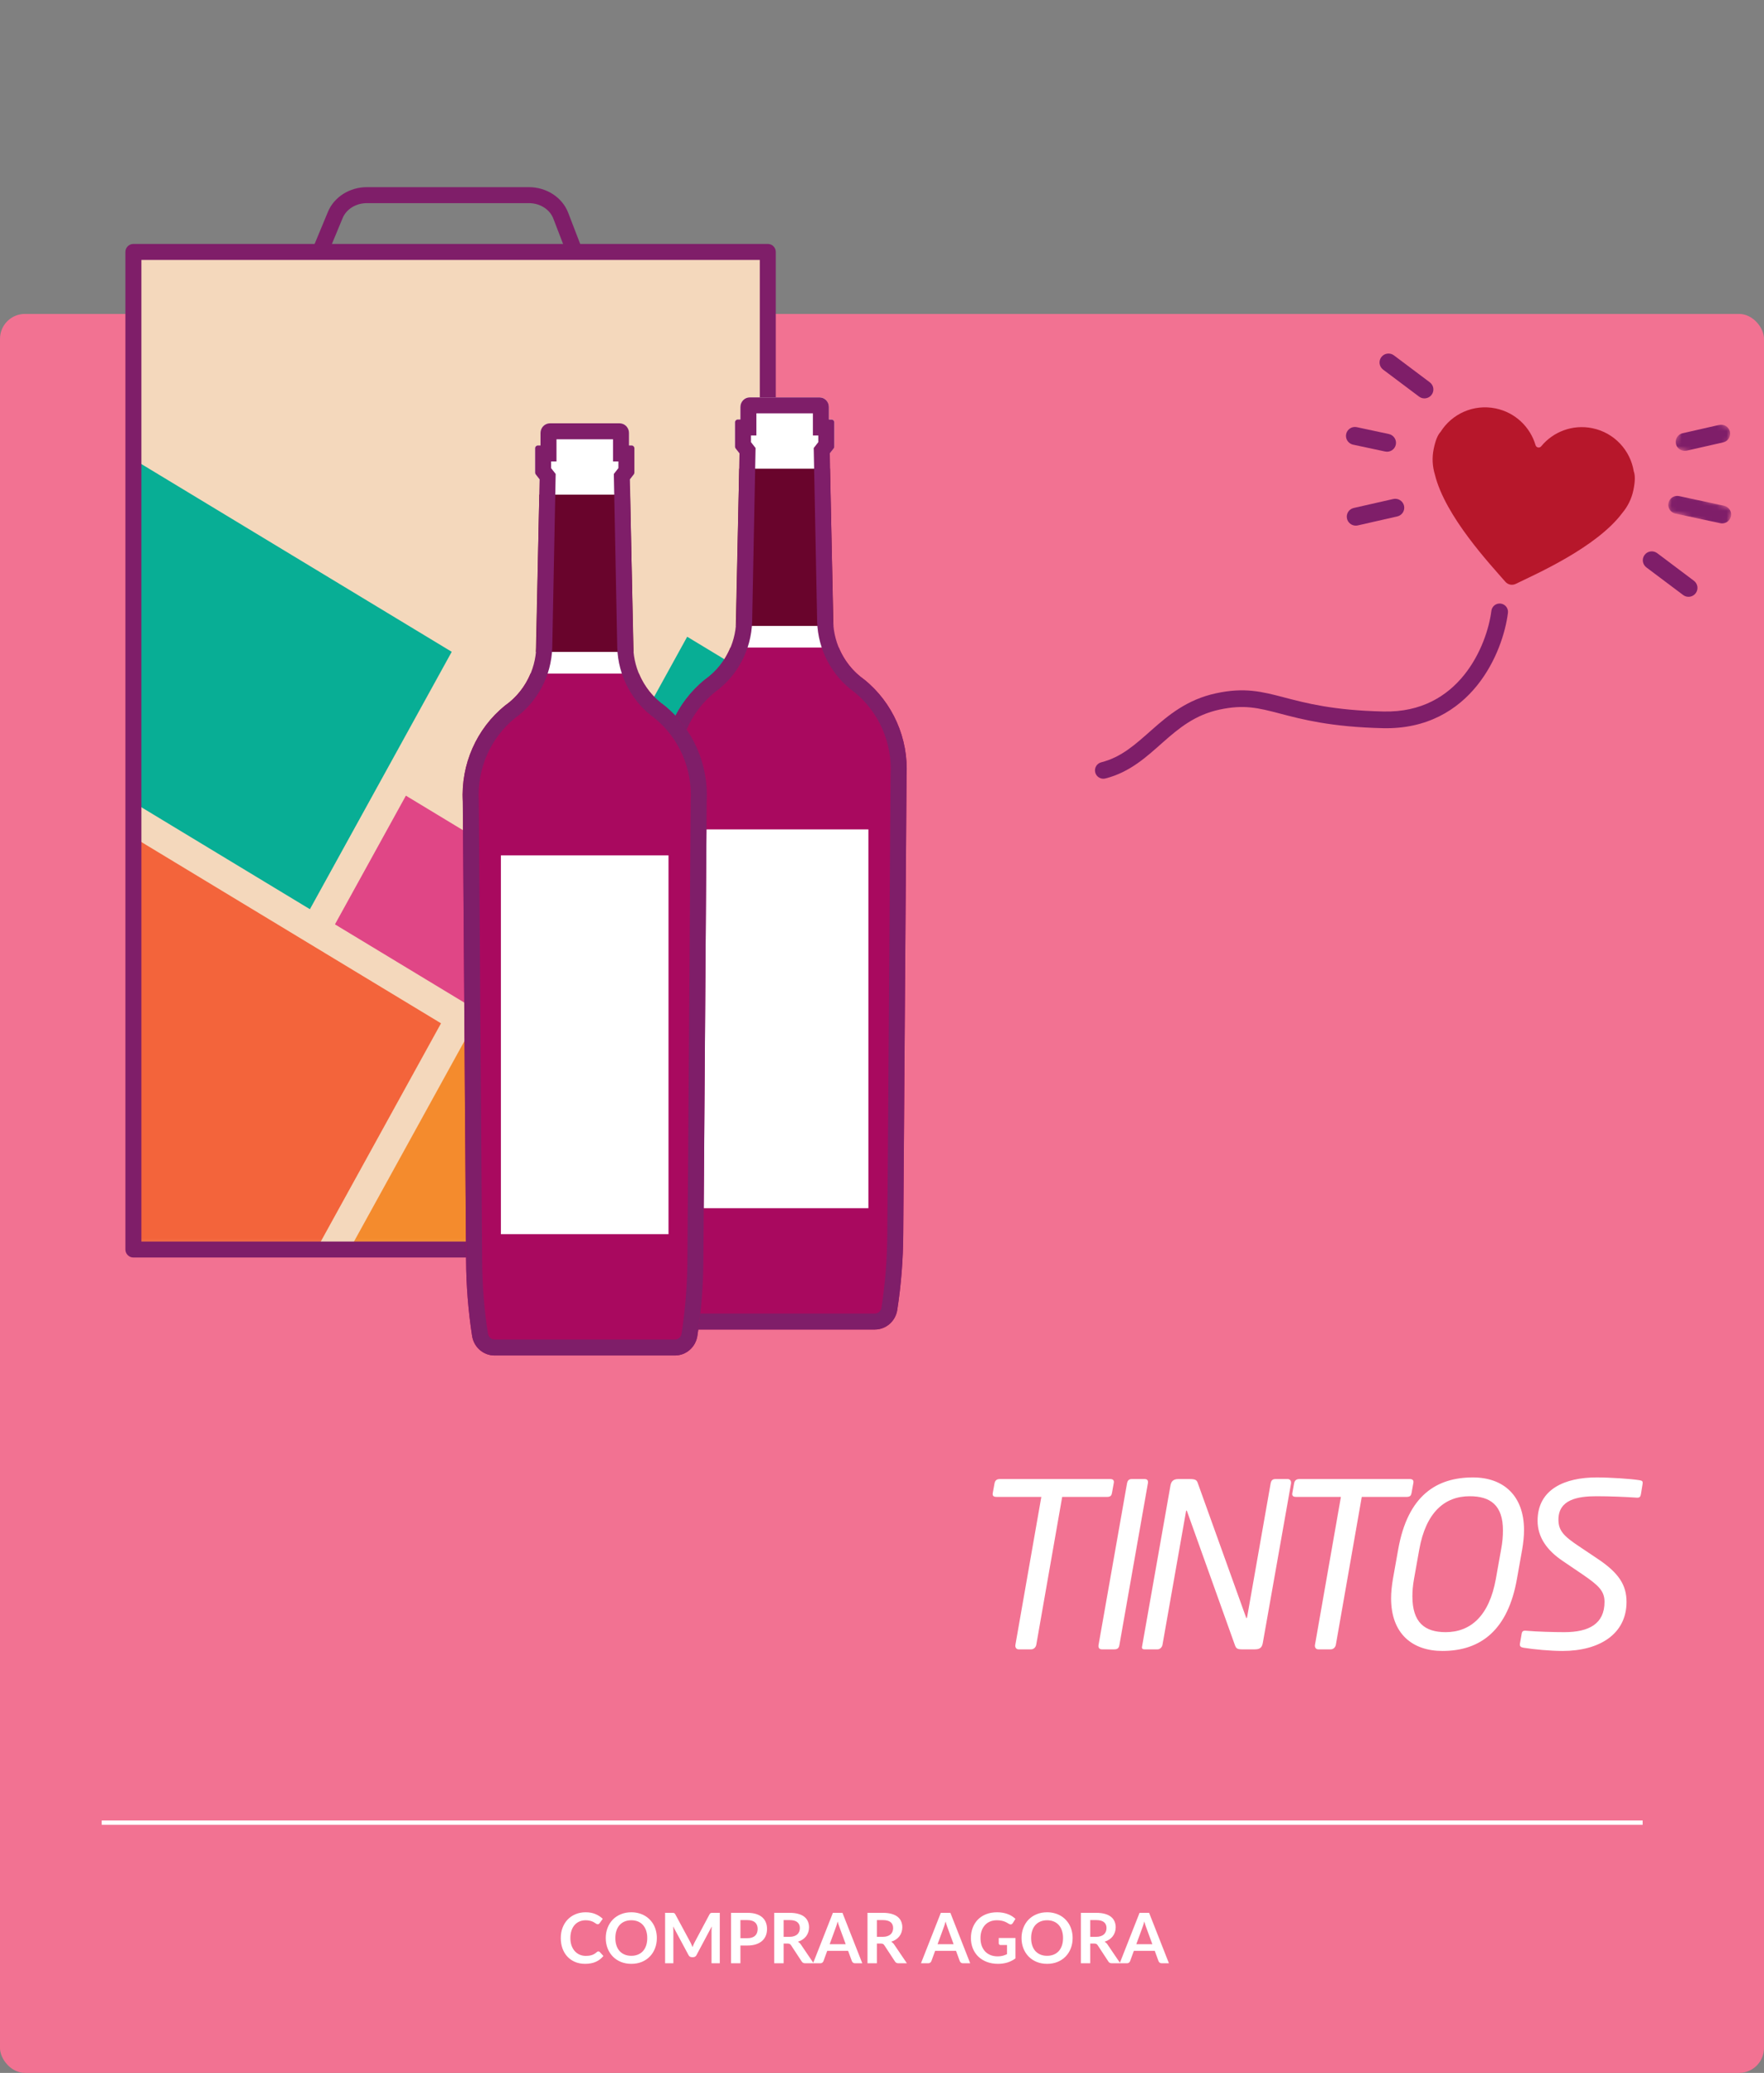
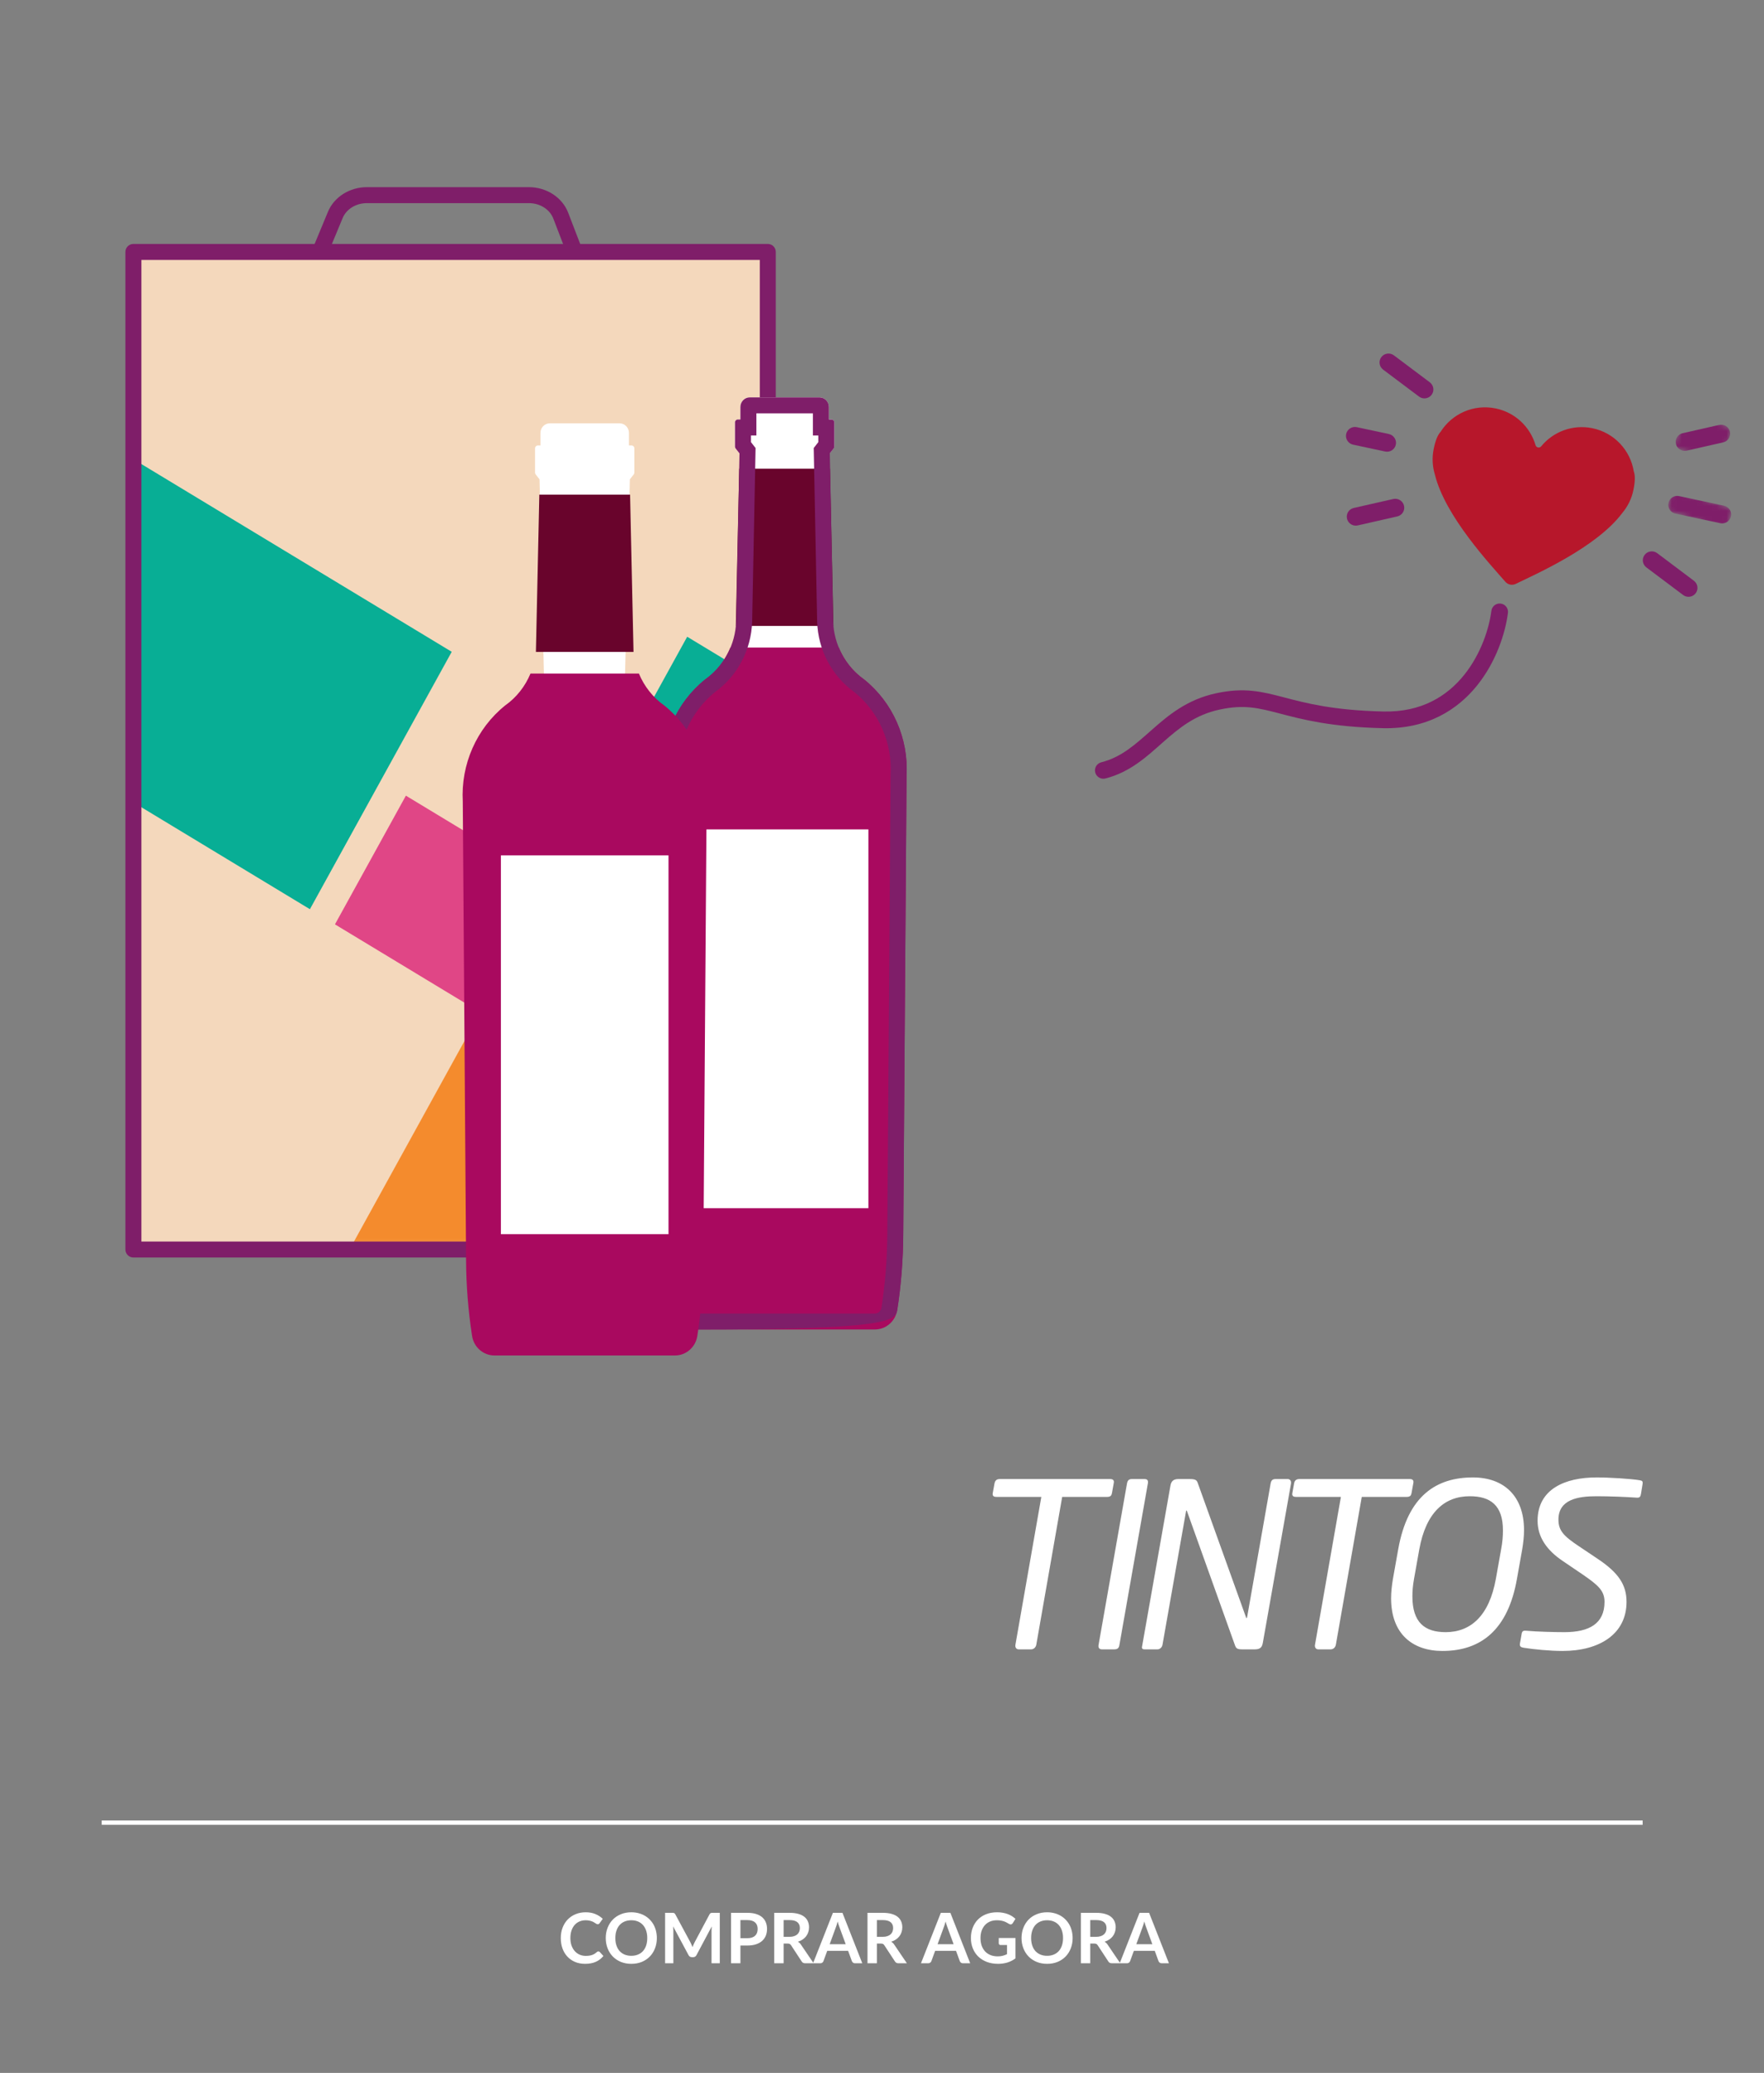
<svg xmlns="http://www.w3.org/2000/svg" width="354" height="416" viewBox="0 0 354 416" fill="none">
  <rect x="0" y="0" width="354" height="416" fill="#808080" stroke="none" />
-   <rect y="63" width="354" height="353" rx="5" fill="#F27292" />
  <path d="M213.159 300.41H222.129C222.865 300.41 223.049 300.134 223.141 299.674L223.509 297.65C223.647 297.006 223.279 296.822 222.773 296.822H200.647C200.141 296.822 199.727 297.006 199.589 297.65L199.221 299.674C199.129 300.272 199.497 300.41 200.003 300.41H208.973L203.775 330.08C203.683 330.54 203.913 331 204.419 331H206.949C207.455 331 207.869 330.586 207.961 330.08L213.159 300.41ZM227.135 296.822C226.445 296.822 226.261 297.236 226.169 297.696L220.465 330.08C220.373 330.54 220.511 331 221.109 331H223.639C224.283 331 224.559 330.724 224.651 330.08L230.355 297.696C230.447 297.098 230.263 296.822 229.665 296.822H227.135ZM254.993 297.696C255.085 297.236 255.269 296.822 255.959 296.822H258.397C258.857 296.822 259.087 297.144 259.087 297.512C259.087 297.604 259.087 297.65 259.087 297.696L253.429 329.666C253.291 330.402 253.061 331 251.865 331H249.197C248.231 331 248.047 330.724 247.863 330.264L238.203 303.262L238.111 303.124C238.065 303.124 238.019 303.17 238.019 303.262L233.281 330.126C233.189 330.586 232.775 331 232.315 331H229.647C229.325 331 229.095 330.862 229.187 330.448L234.891 298.11C235.029 297.374 235.397 296.822 236.455 296.822H238.709C239.997 296.822 240.181 297.052 240.411 297.742L249.979 324.376C250.071 324.652 250.117 324.744 250.163 324.744C250.209 324.744 250.255 324.652 250.301 324.376L254.993 297.696ZM273.278 300.41H282.248C282.984 300.41 283.168 300.134 283.26 299.674L283.628 297.65C283.766 297.006 283.398 296.822 282.892 296.822H260.766C260.26 296.822 259.846 297.006 259.708 297.65L259.34 299.674C259.248 300.272 259.616 300.41 260.122 300.41H269.092L263.894 330.08C263.802 330.54 264.032 331 264.538 331H267.068C267.574 331 267.988 330.586 268.08 330.08L273.278 300.41ZM305.843 307.08C305.843 300.134 301.703 296.5 295.585 296.5C288.363 296.5 282.521 300.042 280.589 310.944L279.531 316.878C279.301 318.258 279.163 319.546 279.163 320.742C279.163 327.964 283.533 331.322 289.467 331.322C297.241 331.322 302.623 327.044 304.417 316.878L305.475 310.944C305.705 309.564 305.843 308.276 305.843 307.08ZM301.611 307.126C301.611 308.23 301.519 309.518 301.243 310.944L300.185 316.878C298.851 324.284 295.125 327.55 290.111 327.55C285.925 327.55 283.441 325.618 283.441 320.374C283.441 319.316 283.533 318.166 283.763 316.878L284.821 310.944C286.155 303.538 289.881 300.272 294.941 300.272C299.127 300.272 301.611 302.112 301.611 307.126ZM320.385 296.5C314.129 296.5 308.563 298.8 308.563 305.194C308.563 308.506 310.449 311.128 313.577 313.244L317.579 315.958C320.799 318.166 321.995 319.27 321.995 321.478C321.995 325.848 318.913 327.55 313.945 327.55C311.829 327.55 308.471 327.458 306.401 327.274C305.619 327.182 305.435 327.366 305.343 328.01L305.021 329.85C304.929 330.402 305.205 330.586 305.757 330.678C307.735 331 311.047 331.322 313.577 331.322C320.937 331.322 326.411 327.964 326.411 321.478C326.411 318.12 324.893 315.682 320.615 312.83L316.843 310.3C313.807 308.276 312.749 307.172 312.749 304.964C312.749 300.916 316.659 300.272 320.385 300.272C323.053 300.272 326.273 300.41 328.297 300.548C329.079 300.64 329.217 300.364 329.309 299.812L329.631 297.834C329.723 297.282 329.585 297.144 328.987 297.052C327.285 296.776 323.099 296.5 320.385 296.5Z" fill="white" />
  <path d="M120.078 391.613C120.181 391.613 120.272 391.653 120.351 391.732L121.093 392.537C120.682 393.046 120.176 393.435 119.574 393.706C118.977 393.977 118.258 394.112 117.418 394.112C116.667 394.112 115.99 393.984 115.388 393.727C114.791 393.47 114.28 393.113 113.855 392.656C113.43 392.199 113.104 391.653 112.875 391.018C112.651 390.383 112.539 389.69 112.539 388.939C112.539 388.178 112.66 387.483 112.903 386.853C113.146 386.218 113.486 385.672 113.925 385.215C114.368 384.758 114.896 384.403 115.507 384.151C116.118 383.894 116.795 383.766 117.537 383.766C118.274 383.766 118.928 383.887 119.497 384.13C120.071 384.373 120.559 384.69 120.96 385.082L120.33 385.957C120.293 386.013 120.244 386.062 120.183 386.104C120.127 386.146 120.048 386.167 119.945 386.167C119.875 386.167 119.803 386.148 119.728 386.111C119.653 386.069 119.572 386.02 119.483 385.964C119.394 385.903 119.292 385.838 119.175 385.768C119.058 385.698 118.923 385.635 118.769 385.579C118.615 385.518 118.435 385.469 118.23 385.432C118.029 385.39 117.796 385.369 117.53 385.369C117.077 385.369 116.662 385.451 116.284 385.614C115.911 385.773 115.589 386.006 115.318 386.314C115.047 386.617 114.837 386.991 114.688 387.434C114.539 387.873 114.464 388.374 114.464 388.939C114.464 389.508 114.543 390.015 114.702 390.458C114.865 390.901 115.085 391.275 115.36 391.578C115.635 391.881 115.96 392.115 116.333 392.278C116.706 392.437 117.108 392.516 117.537 392.516C117.794 392.516 118.025 392.502 118.23 392.474C118.44 392.446 118.631 392.402 118.804 392.341C118.981 392.28 119.147 392.203 119.301 392.11C119.46 392.012 119.616 391.893 119.77 391.753C119.817 391.711 119.866 391.678 119.917 391.655C119.968 391.627 120.022 391.613 120.078 391.613ZM131.817 388.939C131.817 389.681 131.693 390.369 131.446 391.004C131.203 391.634 130.858 392.18 130.41 392.642C129.962 393.104 129.423 393.466 128.793 393.727C128.163 393.984 127.463 394.112 126.693 394.112C125.928 394.112 125.23 393.984 124.6 393.727C123.97 393.466 123.429 393.104 122.976 392.642C122.528 392.18 122.18 391.634 121.933 391.004C121.686 390.369 121.562 389.681 121.562 388.939C121.562 388.197 121.686 387.511 121.933 386.881C122.18 386.246 122.528 385.698 122.976 385.236C123.429 384.774 123.97 384.415 124.6 384.158C125.23 383.897 125.928 383.766 126.693 383.766C127.206 383.766 127.689 383.827 128.142 383.948C128.595 384.065 129.01 384.233 129.388 384.452C129.766 384.667 130.104 384.93 130.403 385.243C130.706 385.551 130.963 385.896 131.173 386.279C131.383 386.662 131.542 387.077 131.649 387.525C131.761 387.973 131.817 388.444 131.817 388.939ZM129.892 388.939C129.892 388.384 129.817 387.887 129.668 387.448C129.519 387.005 129.306 386.629 129.031 386.321C128.756 386.013 128.42 385.777 128.023 385.614C127.631 385.451 127.188 385.369 126.693 385.369C126.198 385.369 125.753 385.451 125.356 385.614C124.964 385.777 124.628 386.013 124.348 386.321C124.073 386.629 123.86 387.005 123.711 387.448C123.562 387.887 123.487 388.384 123.487 388.939C123.487 389.494 123.562 389.994 123.711 390.437C123.86 390.876 124.073 391.249 124.348 391.557C124.628 391.86 124.964 392.094 125.356 392.257C125.753 392.42 126.198 392.502 126.693 392.502C127.188 392.502 127.631 392.42 128.023 392.257C128.42 392.094 128.756 391.86 129.031 391.557C129.306 391.249 129.519 390.876 129.668 390.437C129.817 389.994 129.892 389.494 129.892 388.939ZM144.447 383.878V394H142.788V387.462C142.788 387.201 142.802 386.918 142.83 386.615L139.771 392.362C139.626 392.637 139.404 392.775 139.106 392.775H138.84C138.541 392.775 138.319 392.637 138.175 392.362L135.081 386.594C135.095 386.748 135.106 386.9 135.116 387.049C135.125 387.198 135.13 387.336 135.13 387.462V394H133.471V383.878H134.892C134.976 383.878 135.048 383.88 135.109 383.885C135.169 383.89 135.223 383.901 135.27 383.92C135.321 383.939 135.365 383.969 135.403 384.011C135.445 384.053 135.484 384.109 135.522 384.179L138.553 389.8C138.632 389.949 138.704 390.103 138.77 390.262C138.84 390.421 138.907 390.584 138.973 390.752C139.038 390.579 139.106 390.414 139.176 390.255C139.246 390.092 139.32 389.935 139.4 389.786L142.389 384.179C142.426 384.109 142.466 384.053 142.508 384.011C142.55 383.969 142.594 383.939 142.641 383.92C142.692 383.901 142.748 383.89 142.809 383.885C142.869 383.88 142.942 383.878 143.026 383.878H144.447ZM149.995 388.967C150.34 388.967 150.641 388.925 150.898 388.841C151.155 388.752 151.367 388.629 151.535 388.47C151.708 388.307 151.836 388.111 151.92 387.882C152.004 387.649 152.046 387.39 152.046 387.105C152.046 386.834 152.004 386.589 151.92 386.37C151.836 386.151 151.71 385.964 151.542 385.81C151.374 385.656 151.162 385.539 150.905 385.46C150.648 385.376 150.345 385.334 149.995 385.334H148.588V388.967H149.995ZM149.995 383.878C150.672 383.878 151.257 383.957 151.752 384.116C152.247 384.275 152.655 384.496 152.977 384.781C153.299 385.066 153.537 385.406 153.691 385.803C153.85 386.2 153.929 386.634 153.929 387.105C153.929 387.595 153.847 388.045 153.684 388.456C153.521 388.862 153.276 389.212 152.949 389.506C152.622 389.8 152.212 390.029 151.717 390.192C151.227 390.355 150.653 390.437 149.995 390.437H148.588V394H146.705V383.878H149.995ZM158.432 388.694C158.787 388.694 159.095 388.65 159.356 388.561C159.622 388.472 159.839 388.351 160.007 388.197C160.18 388.038 160.308 387.852 160.392 387.637C160.476 387.422 160.518 387.187 160.518 386.93C160.518 386.417 160.348 386.022 160.007 385.747C159.671 385.472 159.155 385.334 158.46 385.334H157.256V388.694H158.432ZM163.276 394H161.575C161.253 394 161.02 393.874 160.875 393.622L158.747 390.381C158.668 390.26 158.579 390.173 158.481 390.122C158.388 390.071 158.248 390.045 158.061 390.045H157.256V394H155.373V383.878H158.46C159.146 383.878 159.734 383.95 160.224 384.095C160.719 384.235 161.122 384.433 161.435 384.69C161.752 384.947 161.986 385.255 162.135 385.614C162.284 385.969 162.359 386.361 162.359 386.79C162.359 387.131 162.308 387.453 162.205 387.756C162.107 388.059 161.962 388.335 161.771 388.582C161.584 388.829 161.351 389.046 161.071 389.233C160.796 389.42 160.481 389.567 160.126 389.674C160.247 389.744 160.359 389.828 160.462 389.926C160.565 390.019 160.658 390.131 160.742 390.262L163.276 394ZM169.717 390.178L168.485 386.811C168.425 386.662 168.362 386.484 168.296 386.279C168.231 386.074 168.166 385.852 168.1 385.614C168.04 385.852 167.977 386.076 167.911 386.286C167.846 386.491 167.783 386.671 167.722 386.825L166.497 390.178H169.717ZM173.042 394H171.586C171.423 394 171.29 393.96 171.187 393.881C171.085 393.797 171.008 393.694 170.956 393.573L170.2 391.508H166.007L165.251 393.573C165.214 393.68 165.142 393.778 165.034 393.867C164.927 393.956 164.794 394 164.635 394H163.165L167.148 383.878H169.066L173.042 394ZM177.149 388.694C177.504 388.694 177.812 388.65 178.073 388.561C178.339 388.472 178.556 388.351 178.724 388.197C178.897 388.038 179.025 387.852 179.109 387.637C179.193 387.422 179.235 387.187 179.235 386.93C179.235 386.417 179.065 386.022 178.724 385.747C178.388 385.472 177.872 385.334 177.177 385.334H175.973V388.694H177.149ZM181.993 394H180.292C179.97 394 179.737 393.874 179.592 393.622L177.464 390.381C177.385 390.26 177.296 390.173 177.198 390.122C177.105 390.071 176.965 390.045 176.778 390.045H175.973V394H174.09V383.878H177.177C177.863 383.878 178.451 383.95 178.941 384.095C179.436 384.235 179.839 384.433 180.152 384.69C180.469 384.947 180.703 385.255 180.852 385.614C181.001 385.969 181.076 386.361 181.076 386.79C181.076 387.131 181.025 387.453 180.922 387.756C180.824 388.059 180.679 388.335 180.488 388.582C180.301 388.829 180.068 389.046 179.788 389.233C179.513 389.42 179.198 389.567 178.843 389.674C178.964 389.744 179.076 389.828 179.179 389.926C179.282 390.019 179.375 390.131 179.459 390.262L181.993 394ZM191.373 390.178L190.141 386.811C190.081 386.662 190.018 386.484 189.952 386.279C189.887 386.074 189.822 385.852 189.756 385.614C189.696 385.852 189.633 386.076 189.567 386.286C189.502 386.491 189.439 386.671 189.378 386.825L188.153 390.178H191.373ZM194.698 394H193.242C193.079 394 192.946 393.96 192.843 393.881C192.741 393.797 192.664 393.694 192.612 393.573L191.856 391.508H187.663L186.907 393.573C186.87 393.68 186.798 393.778 186.69 393.867C186.583 393.956 186.45 394 186.291 394H184.821L188.804 383.878H190.722L194.698 394ZM203.789 388.925V393.02C203.276 393.398 202.728 393.676 202.144 393.853C201.566 394.026 200.945 394.112 200.282 394.112C199.456 394.112 198.707 393.984 198.035 393.727C197.368 393.47 196.796 393.113 196.32 392.656C195.849 392.199 195.485 391.653 195.228 391.018C194.972 390.383 194.843 389.69 194.843 388.939C194.843 388.178 194.967 387.481 195.214 386.846C195.462 386.211 195.812 385.665 196.264 385.208C196.722 384.751 197.275 384.396 197.923 384.144C198.572 383.892 199.3 383.766 200.107 383.766C200.518 383.766 200.901 383.799 201.255 383.864C201.615 383.929 201.946 384.02 202.249 384.137C202.557 384.249 202.837 384.387 203.089 384.55C203.341 384.713 203.572 384.893 203.782 385.089L203.243 385.943C203.159 386.078 203.05 386.162 202.914 386.195C202.779 386.223 202.632 386.188 202.473 386.09C202.319 386.001 202.165 385.913 202.011 385.824C201.857 385.735 201.685 385.658 201.493 385.593C201.307 385.528 201.094 385.474 200.856 385.432C200.623 385.39 200.352 385.369 200.044 385.369C199.545 385.369 199.092 385.453 198.686 385.621C198.285 385.789 197.942 386.029 197.657 386.342C197.373 386.655 197.153 387.03 196.999 387.469C196.845 387.908 196.768 388.398 196.768 388.939C196.768 389.518 196.85 390.036 197.013 390.493C197.181 390.946 197.415 391.331 197.713 391.648C198.017 391.961 198.381 392.201 198.805 392.369C199.23 392.532 199.704 392.614 200.226 392.614C200.6 392.614 200.933 392.574 201.227 392.495C201.521 392.416 201.808 392.308 202.088 392.173V390.339H200.814C200.693 390.339 200.597 390.306 200.527 390.241C200.462 390.171 200.429 390.087 200.429 389.989V388.925H203.789ZM215.257 388.939C215.257 389.681 215.133 390.369 214.886 391.004C214.643 391.634 214.298 392.18 213.85 392.642C213.402 393.104 212.863 393.466 212.233 393.727C211.603 393.984 210.903 394.112 210.133 394.112C209.367 394.112 208.67 393.984 208.04 393.727C207.41 393.466 206.868 393.104 206.416 392.642C205.968 392.18 205.62 391.634 205.373 391.004C205.125 390.369 205.002 389.681 205.002 388.939C205.002 388.197 205.125 387.511 205.373 386.881C205.62 386.246 205.968 385.698 206.416 385.236C206.868 384.774 207.41 384.415 208.04 384.158C208.67 383.897 209.367 383.766 210.133 383.766C210.646 383.766 211.129 383.827 211.582 383.948C212.034 384.065 212.45 384.233 212.828 384.452C213.206 384.667 213.544 384.93 213.843 385.243C214.146 385.551 214.403 385.896 214.613 386.279C214.823 386.662 214.981 387.077 215.089 387.525C215.201 387.973 215.257 388.444 215.257 388.939ZM213.332 388.939C213.332 388.384 213.257 387.887 213.108 387.448C212.958 387.005 212.746 386.629 212.471 386.321C212.195 386.013 211.859 385.777 211.463 385.614C211.071 385.451 210.627 385.369 210.133 385.369C209.638 385.369 209.192 385.451 208.796 385.614C208.404 385.777 208.068 386.013 207.788 386.321C207.512 386.629 207.3 387.005 207.151 387.448C207.001 387.887 206.927 388.384 206.927 388.939C206.927 389.494 207.001 389.994 207.151 390.437C207.3 390.876 207.512 391.249 207.788 391.557C208.068 391.86 208.404 392.094 208.796 392.257C209.192 392.42 209.638 392.502 210.133 392.502C210.627 392.502 211.071 392.42 211.463 392.257C211.859 392.094 212.195 391.86 212.471 391.557C212.746 391.249 212.958 390.876 213.108 390.437C213.257 389.994 213.332 389.494 213.332 388.939ZM219.969 388.694C220.324 388.694 220.632 388.65 220.893 388.561C221.159 388.472 221.376 388.351 221.544 388.197C221.717 388.038 221.845 387.852 221.929 387.637C222.013 387.422 222.055 387.187 222.055 386.93C222.055 386.417 221.885 386.022 221.544 385.747C221.208 385.472 220.693 385.334 219.997 385.334H218.793V388.694H219.969ZM224.813 394H223.112C222.79 394 222.557 393.874 222.412 393.622L220.284 390.381C220.205 390.26 220.116 390.173 220.018 390.122C219.925 390.071 219.785 390.045 219.598 390.045H218.793V394H216.91V383.878H219.997C220.683 383.878 221.271 383.95 221.761 384.095C222.256 384.235 222.66 384.433 222.972 384.69C223.29 384.947 223.523 385.255 223.672 385.614C223.822 385.969 223.896 386.361 223.896 386.79C223.896 387.131 223.845 387.453 223.742 387.756C223.644 388.059 223.5 388.335 223.308 388.582C223.122 388.829 222.888 389.046 222.608 389.233C222.333 389.42 222.018 389.567 221.663 389.674C221.785 389.744 221.897 389.828 221.999 389.926C222.102 390.019 222.195 390.131 222.279 390.262L224.813 394ZM231.254 390.178L230.022 386.811C229.962 386.662 229.899 386.484 229.833 386.279C229.768 386.074 229.703 385.852 229.637 385.614C229.577 385.852 229.514 386.076 229.448 386.286C229.383 386.491 229.32 386.671 229.259 386.825L228.034 390.178H231.254ZM234.579 394H233.123C232.96 394 232.827 393.96 232.724 393.881C232.622 393.797 232.545 393.694 232.493 393.573L231.737 391.508H227.544L226.788 393.573C226.751 393.68 226.679 393.778 226.571 393.867C226.464 393.956 226.331 394 226.172 394H224.702L228.685 383.878H230.603L234.579 394Z" fill="white" />
  <line x1="20.415" y1="365.778" x2="329.648" y2="365.778" stroke="white" stroke-width="0.871" />
  <path fill-rule="evenodd" clip-rule="evenodd" d="M26.779 249.872H152.759V49.745H26.779V249.872Z" fill="#F4D8BC" />
  <mask id="mask0" mask-type="alpha" maskUnits="userSpaceOnUse" x="26" y="49" width="127" height="201">
    <path fill-rule="evenodd" clip-rule="evenodd" d="M26.779 249.872H152.759V49.745H26.779V249.872Z" fill="white" />
  </mask>
  <g mask="url(#mask0)">
    <path fill-rule="evenodd" clip-rule="evenodd" d="M138.615 194.262L124.389 220.09L67.219 185.505L81.454 159.677L138.615 194.262Z" fill="#E04686" />
    <path fill-rule="evenodd" clip-rule="evenodd" d="M121.019 225.038L86.056 288.502L58.534 271.852L93.502 208.387L121.019 225.038Z" fill="#F48B2D" />
-     <path fill-rule="evenodd" clip-rule="evenodd" d="M208.507 144.945L173.544 208.41L146.022 191.759L180.99 128.295L208.507 144.945Z" fill="#F48B2D" />
-     <path fill-rule="evenodd" clip-rule="evenodd" d="M88.504 205.364L53.537 268.828L-16.291 226.584L18.672 163.115L88.504 205.364Z" fill="#F3643B" />
    <path fill-rule="evenodd" clip-rule="evenodd" d="M166.805 252.738L131.842 316.202L91.054 291.528L126.021 228.063L166.805 252.738Z" fill="#AD1486" />
    <path fill-rule="evenodd" clip-rule="evenodd" d="M189.465 259.467L128.903 222.823L143.134 196.995L203.695 233.639L189.465 259.467Z" fill="#C2B981" />
    <path fill-rule="evenodd" clip-rule="evenodd" d="M90.652 130.808L62.191 182.464L-24.845 129.803L3.611 78.151L90.652 130.808Z" fill="#08AE95" />
    <path fill-rule="evenodd" clip-rule="evenodd" d="M165.907 144.726L141.5 189.026L113.503 172.084L137.905 127.785L165.907 144.726Z" fill="#08AE95" />
  </g>
  <path fill-rule="evenodd" clip-rule="evenodd" d="M25.167 50.557C25.167 49.672 25.884 48.954 26.77 48.954H154.079C154.965 48.954 155.683 49.672 155.683 50.557V250.758C155.683 251.644 154.965 252.362 154.079 252.362H26.77C25.884 252.362 25.167 251.644 25.167 250.758V50.557ZM28.374 52.161V249.155H152.476V52.161H28.374Z" fill="#7F1E69" />
  <path fill-rule="evenodd" clip-rule="evenodd" d="M68.768 43.751C68.768 43.751 68.768 43.751 68.768 43.751L65.69 51.172L62.728 49.944L65.806 42.522C67.074 39.466 70.23 37.56 73.626 37.56H106.137C109.603 37.56 112.816 39.548 114.029 42.703C114.029 42.703 114.029 42.703 114.029 42.703L116.827 49.983L113.834 51.133L111.035 43.853C110.354 42.08 108.436 40.767 106.137 40.767H73.626C71.375 40.767 69.484 42.026 68.768 43.751Z" fill="#7F1E69" />
  <path fill-rule="evenodd" clip-rule="evenodd" d="M148.389 90.981L148.573 130.404L166.33 130.404L166.515 90.981L167.293 89.988C167.373 89.887 167.415 89.764 167.415 89.633V84.746C167.415 84.434 167.167 84.18 166.86 84.18H166.331V81.67C166.331 80.602 165.485 79.738 164.443 79.738H150.459C149.417 79.738 148.573 80.602 148.573 81.67V84.18H148.043C147.737 84.18 147.488 84.434 147.488 84.746V89.633C147.488 89.764 147.531 89.887 147.611 89.988L148.389 90.981Z" fill="white" />
  <path fill-rule="evenodd" clip-rule="evenodd" d="M141.472 136.375C135.737 141 132.57 148.198 132.985 155.659L133.647 247.623C133.668 252.735 134.072 257.836 134.85 262.884C135.199 265.146 137.103 266.81 139.338 266.81H157.453H175.569C177.805 266.81 179.708 265.146 180.057 262.884C180.836 257.836 181.237 252.735 181.258 247.623L181.92 155.659C182.337 148.198 179.169 141 173.433 136.375C171.138 134.756 169.39 132.513 168.33 129.953H146.575C145.516 132.513 143.77 134.756 141.472 136.375Z" fill="#A9095F" />
  <path fill-rule="evenodd" clip-rule="evenodd" d="M174.27 242.468V166.449H140.635V242.468H174.27Z" fill="white" />
  <path fill-rule="evenodd" clip-rule="evenodd" d="M148.348 94.061H166.56L167.249 125.615H147.661L148.348 94.061Z" fill="#69042C" />
-   <path fill-rule="evenodd" clip-rule="evenodd" d="M181.93 155.666C182.347 148.205 179.179 141.007 173.443 136.382C169.66 133.715 167.339 129.368 167.192 124.67L166.526 90.989L167.304 89.996C167.384 89.895 167.426 89.77 167.426 89.641V84.754C167.426 84.442 167.178 84.188 166.871 84.188H166.342V81.676C166.342 80.61 165.496 79.746 164.454 79.746H150.472C149.43 79.746 148.584 80.61 148.584 81.676V84.188H148.054C147.748 84.188 147.499 84.442 147.499 84.754V89.641C147.499 89.77 147.542 89.895 147.622 89.996L148.4 90.989L147.734 124.67C147.587 129.368 145.266 133.715 141.482 136.382C135.747 141.007 132.578 148.205 132.995 155.666L133.657 247.63C133.678 252.742 134.08 257.843 134.86 262.891C135.207 265.153 137.111 266.817 139.348 266.817H175.58C177.815 266.817 179.718 265.153 180.068 262.891C180.846 257.843 181.247 252.742 181.269 247.63L181.93 155.666ZM176.898 262.402C177.652 257.511 178.041 252.569 178.062 247.617L178.062 247.607L178.724 155.565L178.728 155.487C179.087 149.072 176.376 142.906 171.504 138.938C166.937 135.675 164.164 130.42 163.986 124.77L163.985 124.733L163.297 89.91L164.219 88.734V87.395H163.135V82.953H151.791V87.395H150.706V88.734L151.628 89.91L150.94 124.77C150.762 130.42 147.989 135.675 143.422 138.938C138.55 142.906 135.839 149.072 136.197 155.487L136.202 155.565L136.864 247.617C136.885 252.569 137.274 257.512 138.029 262.401C138.144 263.151 138.747 263.61 139.348 263.61H175.58C176.178 263.61 176.782 263.155 176.898 262.402Z" fill="#7F1E69" />
+   <path fill-rule="evenodd" clip-rule="evenodd" d="M181.93 155.666C182.347 148.205 179.179 141.007 173.443 136.382C169.66 133.715 167.339 129.368 167.192 124.67L166.526 90.989L167.304 89.996C167.384 89.895 167.426 89.77 167.426 89.641V84.754C167.426 84.442 167.178 84.188 166.871 84.188H166.342V81.676C166.342 80.61 165.496 79.746 164.454 79.746H150.472C149.43 79.746 148.584 80.61 148.584 81.676V84.188H148.054C147.748 84.188 147.499 84.442 147.499 84.754V89.641C147.499 89.77 147.542 89.895 147.622 89.996L148.4 90.989L147.734 124.67C147.587 129.368 145.266 133.715 141.482 136.382C135.747 141.007 132.578 148.205 132.995 155.666L133.657 247.63C133.678 252.742 134.08 257.843 134.86 262.891C135.207 265.153 137.111 266.817 139.348 266.817C177.815 266.817 179.718 265.153 180.068 262.891C180.846 257.843 181.247 252.742 181.269 247.63L181.93 155.666ZM176.898 262.402C177.652 257.511 178.041 252.569 178.062 247.617L178.062 247.607L178.724 155.565L178.728 155.487C179.087 149.072 176.376 142.906 171.504 138.938C166.937 135.675 164.164 130.42 163.986 124.77L163.985 124.733L163.297 89.91L164.219 88.734V87.395H163.135V82.953H151.791V87.395H150.706V88.734L151.628 89.91L150.94 124.77C150.762 130.42 147.989 135.675 143.422 138.938C138.55 142.906 135.839 149.072 136.197 155.487L136.202 155.565L136.864 247.617C136.885 252.569 137.274 257.512 138.029 262.401C138.144 263.151 138.747 263.61 139.348 263.61H175.58C176.178 263.61 176.782 263.155 176.898 262.402Z" fill="#7F1E69" />
  <path fill-rule="evenodd" clip-rule="evenodd" d="M108.274 96.197L109.158 135.479H125.428L126.4 96.197L127.179 95.204C127.258 95.103 127.301 94.98 127.301 94.849V89.962C127.301 89.65 127.052 89.396 126.746 89.396H126.216V86.886C126.216 85.817 125.37 84.953 124.328 84.953H110.344C109.302 84.953 108.458 85.817 108.458 86.886V89.396H107.929C107.622 89.396 107.374 89.65 107.374 89.962V94.849C107.374 94.98 107.416 95.103 107.496 95.204L108.274 96.197Z" fill="white" />
  <path fill-rule="evenodd" clip-rule="evenodd" d="M101.357 141.589C95.621 146.214 92.455 153.412 92.87 160.873L93.532 252.838C93.553 257.949 93.957 263.05 94.735 268.098C95.084 270.36 96.987 272.024 99.223 272.024H117.338H135.454C137.69 272.024 139.593 270.36 139.942 268.098C140.72 263.05 141.122 257.949 141.143 252.838L141.805 160.873C142.222 153.412 139.054 146.214 133.318 141.589C131.023 139.971 129.274 137.727 128.215 135.167H106.46C105.401 137.727 103.654 139.971 101.357 141.589Z" fill="#A9095F" />
  <path fill-rule="evenodd" clip-rule="evenodd" d="M134.156 247.683V171.664H100.52V247.683H134.156Z" fill="white" />
  <path fill-rule="evenodd" clip-rule="evenodd" d="M108.233 99.275H126.445L127.134 130.829H107.546L108.233 99.275Z" fill="#69042C" />
-   <path fill-rule="evenodd" clip-rule="evenodd" d="M141.815 160.873C142.232 153.413 139.064 146.214 133.328 141.589C129.545 138.922 127.224 134.576 127.077 129.877L126.411 96.197L127.189 95.204C127.269 95.103 127.311 94.977 127.311 94.848V89.961C127.311 89.65 127.063 89.395 126.756 89.395H126.227V86.883C126.227 85.817 125.381 84.953 124.339 84.953H110.357C109.315 84.953 108.469 85.817 108.469 86.883V89.395H107.939C107.633 89.395 107.384 89.65 107.384 89.961V94.848C107.384 94.977 107.427 95.103 107.506 95.204L108.285 96.197L107.619 129.877C107.472 134.576 105.151 138.922 101.367 141.589C95.632 146.214 92.463 153.413 92.88 160.873L93.542 252.838C93.563 257.949 93.965 263.051 94.745 268.099C95.092 270.36 96.996 272.024 99.233 272.024H135.465C137.7 272.024 139.603 270.36 139.953 268.099C140.731 263.051 141.132 257.949 141.154 252.838L141.815 160.873ZM136.783 267.609C137.537 262.719 137.926 257.777 137.947 252.825L137.947 252.815L138.609 160.772L138.613 160.694C138.972 154.28 136.261 148.113 131.389 144.145C126.822 140.883 124.049 135.627 123.871 129.978L123.87 129.941L123.182 95.118L124.104 93.941V92.602H123.02V88.16H111.676V92.602H110.591V93.941L111.513 95.118L110.825 129.978C110.647 135.627 107.874 140.883 103.307 144.145C98.435 148.113 95.724 154.28 96.082 160.694L96.087 160.772L96.749 252.825C96.769 257.777 97.159 262.719 97.914 267.609C98.029 268.358 98.632 268.817 99.233 268.817H135.465C136.063 268.817 136.667 268.362 136.783 267.609Z" fill="#7F1E69" />
  <path d="M302.613 122.999C302.728 122.081 302.078 121.244 301.16 121.13C300.242 121.015 299.405 121.666 299.29 122.583L302.613 122.999ZM277.605 144.462L277.643 142.788L277.605 144.462ZM221.003 152.983C220.107 153.21 219.564 154.121 219.791 155.017C220.018 155.914 220.929 156.456 221.825 156.229L221.003 152.983ZM299.29 122.583C298.859 126.028 297.233 131.227 293.802 135.48C290.421 139.672 285.288 142.96 277.643 142.788L277.568 146.136C286.383 146.334 292.462 142.475 296.409 137.583C300.305 132.752 302.121 126.931 302.613 122.999L299.29 122.583ZM277.643 142.788C267.54 142.562 262.043 141.098 257.7 139.961C253.245 138.794 249.758 137.897 244.012 139.137L244.719 142.41C249.657 141.345 252.501 142.061 256.851 143.2C261.312 144.368 267.093 145.902 277.568 146.136L277.643 142.788ZM244.012 139.137C238.215 140.388 234.474 143.534 231.188 146.435C227.849 149.382 225.088 151.948 221.003 152.983L221.825 156.229C226.842 154.959 230.215 151.761 233.404 148.945C236.648 146.082 239.832 143.465 244.719 142.41L244.012 139.137Z" fill="#7F1E69" />
  <path fill-rule="evenodd" clip-rule="evenodd" d="M287.709 90.119C288.066 88.362 288.527 87.27 289.097 86.669C291.353 83.067 295.693 81.055 300.127 81.962C304.1 82.775 307.087 85.711 308.153 89.334C308.302 89.847 308.95 89.98 309.29 89.566C311.68 86.651 315.576 85.123 319.549 85.934C323.984 86.841 327.193 90.4 327.865 94.599C328.154 95.377 328.154 96.566 327.798 98.32C327.441 100.075 326.659 101.636 325.584 102.921C320.405 109.867 308.199 115.21 304.181 117.175C303.462 117.524 302.611 117.35 302.089 116.747C299.157 113.358 290.009 103.649 287.949 95.222C287.462 93.617 287.352 91.874 287.709 90.119Z" fill="#B7172B" />
  <mask id="mask1" mask-type="alpha" maskUnits="userSpaceOnUse" x="334" y="98" width="14" height="9">
    <path fill-rule="evenodd" clip-rule="evenodd" d="M347.856 102.093L335.703 98.156L334.308 102.462L346.461 106.399L347.856 102.093Z" fill="white" />
  </mask>
  <g mask="url(#mask1)">
    <path fill-rule="evenodd" clip-rule="evenodd" d="M336.037 103.022C336.095 103.041 336.157 103.059 336.219 103.073L345.229 105C346.204 105.206 347.161 104.591 347.367 103.623C347.571 102.654 346.958 101.719 345.972 101.49L336.966 99.562C335.991 99.355 335.034 99.971 334.827 100.939C334.635 101.847 335.17 102.741 336.037 103.022Z" fill="#7F1E69" />
  </g>
  <path fill-rule="evenodd" clip-rule="evenodd" d="M271.359 89.188C271.417 89.206 271.478 89.224 271.54 89.238L277.976 90.613C278.95 90.822 279.906 90.203 280.112 89.235C280.319 88.267 279.691 87.32 278.72 87.103L272.287 85.727C271.31 85.519 270.354 86.138 270.148 87.106C269.956 88.012 270.491 88.906 271.359 89.188Z" fill="#7F1E69" />
  <path fill-rule="evenodd" clip-rule="evenodd" d="M338.292 119.681C339.004 119.912 339.812 119.684 340.287 119.059C340.886 118.268 340.725 117.144 339.926 116.545L332.567 111.011C331.779 110.418 330.64 110.568 330.041 111.361C329.442 112.151 329.603 113.275 330.402 113.875L337.763 119.403C337.926 119.528 338.105 119.621 338.292 119.681Z" fill="#7F1E69" />
  <path fill-rule="evenodd" clip-rule="evenodd" d="M285.296 79.862C286.008 80.092 286.816 79.865 287.292 79.237C287.89 78.449 287.73 77.323 286.931 76.723L279.734 71.317C278.941 70.722 277.805 70.873 277.207 71.663C276.608 72.453 276.77 73.581 277.567 74.179L284.767 79.586C284.93 79.709 285.109 79.801 285.296 79.862Z" fill="#7F1E69" />
  <path fill-rule="evenodd" clip-rule="evenodd" d="M271.526 105.4C271.826 105.497 272.155 105.516 272.484 105.442L280.41 103.639C281.381 103.419 281.985 102.457 281.762 101.491C281.534 100.526 280.568 99.921 279.594 100.142L271.668 101.943C270.697 102.163 270.094 103.125 270.319 104.091C270.466 104.729 270.942 105.211 271.526 105.4Z" fill="#7F1E69" />
  <mask id="mask2" mask-type="alpha" maskUnits="userSpaceOnUse" x="335" y="82" width="13" height="11">
    <path fill-rule="evenodd" clip-rule="evenodd" d="M347.678 85.875L338.104 82.773L335.815 89.839L345.389 92.94L347.678 85.875Z" fill="white" />
  </mask>
  <g mask="url(#mask2)">
    <path fill-rule="evenodd" clip-rule="evenodd" d="M337.535 90.397C337.835 90.494 338.164 90.513 338.493 90.439L345.815 88.775C346.786 88.555 347.389 87.593 347.166 86.627C346.939 85.66 345.971 85.053 344.999 85.276L337.677 86.94C336.706 87.16 336.103 88.121 336.328 89.088C336.475 89.726 336.951 90.208 337.535 90.397Z" fill="#7F1E69" />
  </g>
</svg>